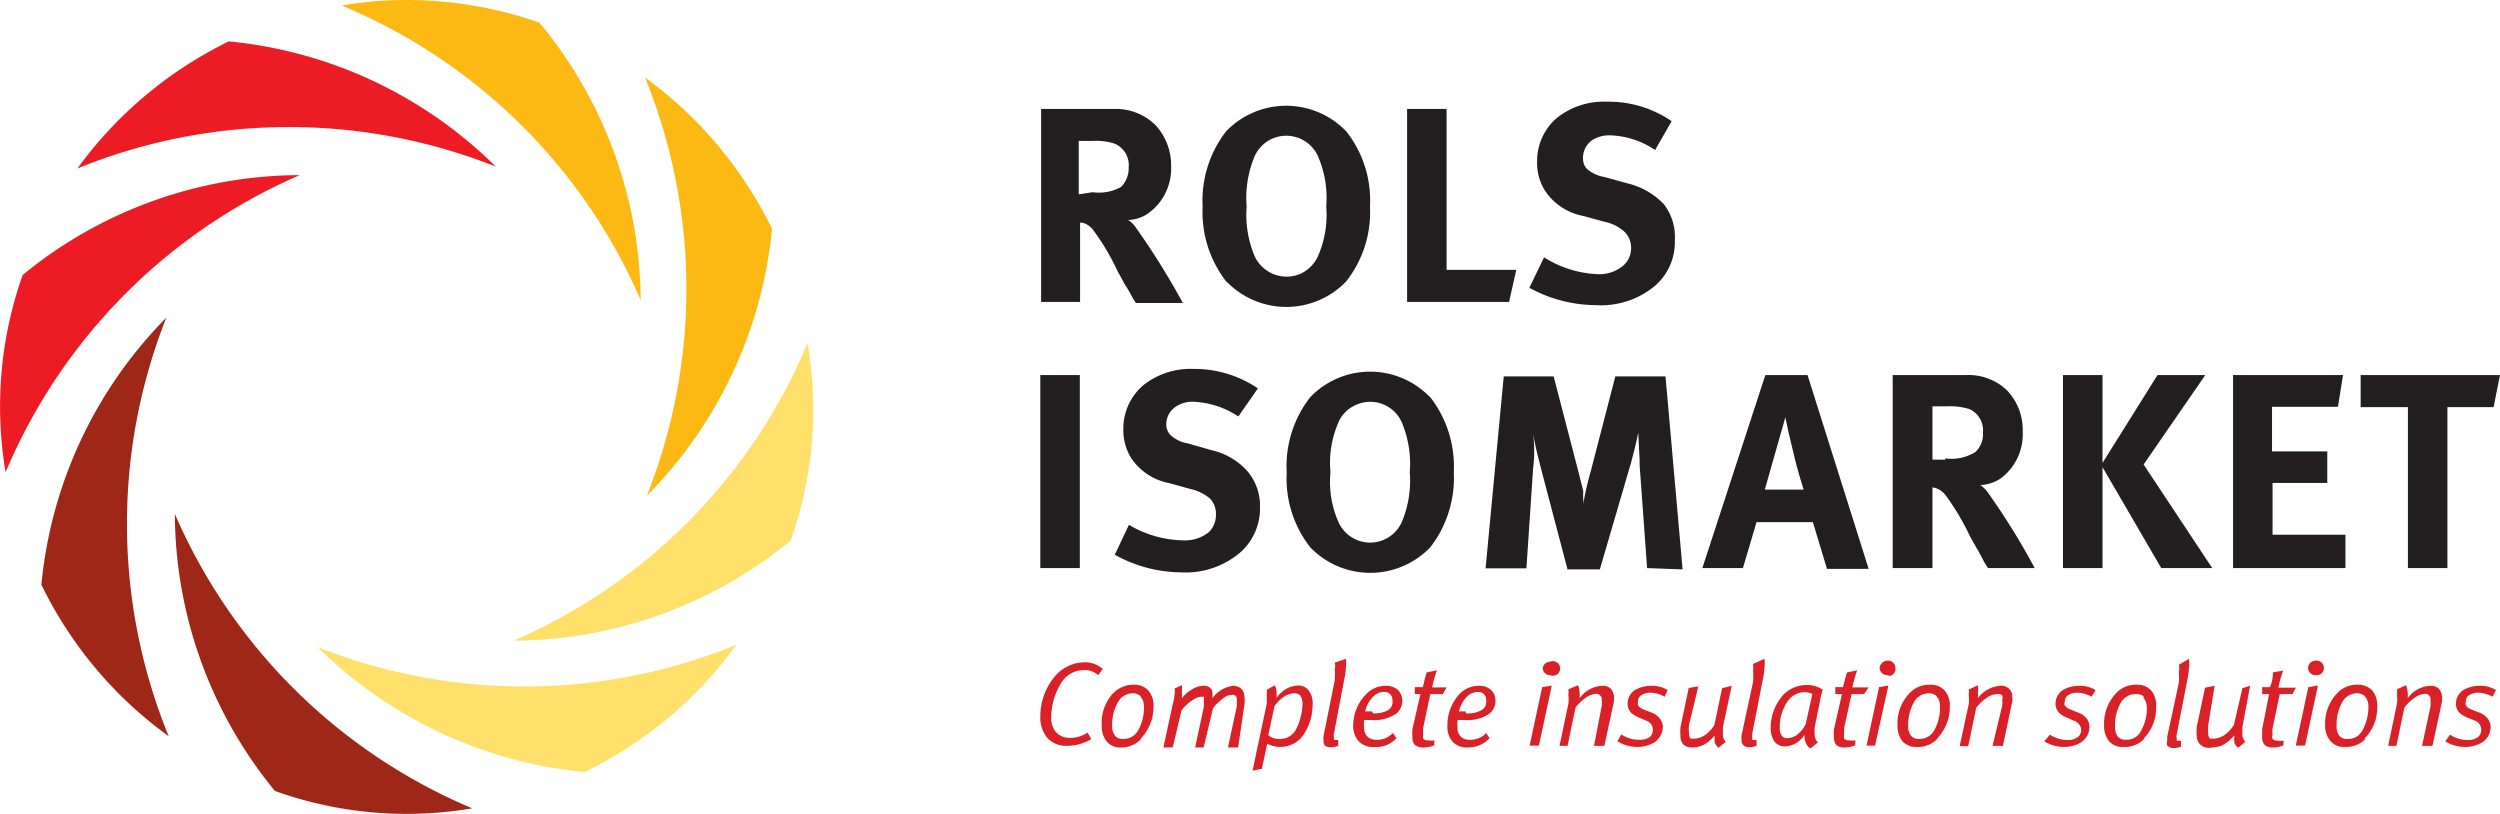
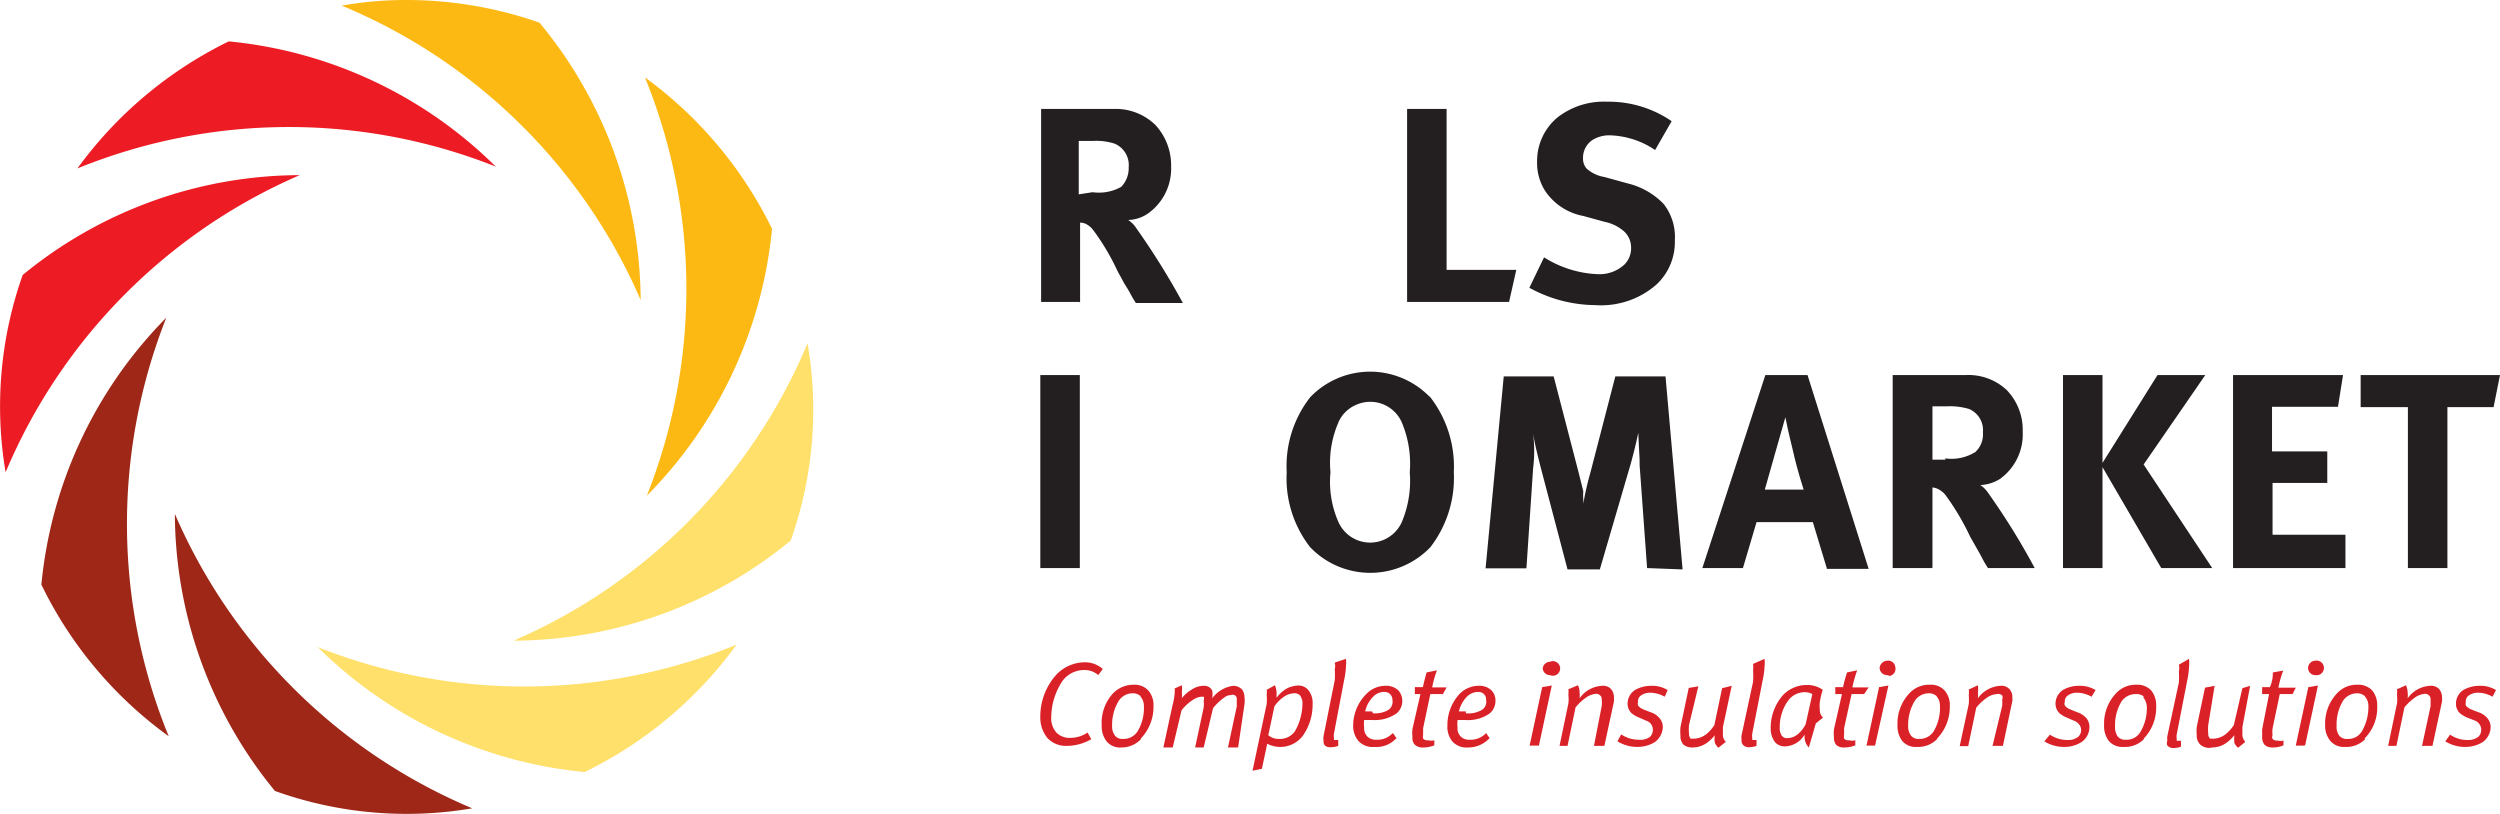
<svg xmlns="http://www.w3.org/2000/svg" id="Layer_1" data-name="Layer 1" width="93.65" height="30.49" viewBox="0 0 93.65 30.49">
  <title>svg_rols_isomarket</title>
  <path d="M24,11.24A16.43,16.43,0,0,0,20.21.85a15.06,15.06,0,0,0-5-.85,13.84,13.84,0,0,0-2.41.21A20.94,20.94,0,0,1,24,11.24Z" fill="#fdb913" />
  <path d="M18.57,6.24a16.45,16.45,0,0,0-10-4.69A15.31,15.31,0,0,0,2.9,6.31,21,21,0,0,1,18.57,6.24Z" fill="#ed1c24" />
  <path d="M11.23,6.56A16.43,16.43,0,0,0,.85,10.3a14.74,14.74,0,0,0-.64,7.39A21,21,0,0,1,11.23,6.56Z" fill="#ed1c24" />
  <path d="M6.23,11.9a16.44,16.44,0,0,0-4.68,10,15.17,15.17,0,0,0,4.77,5.68A21,21,0,0,1,6.23,11.9Z" fill="#9e2718" />
  <path d="M6.55,19.25A16.44,16.44,0,0,0,10.3,29.63a14.62,14.62,0,0,0,7.39.65A21,21,0,0,1,6.55,19.25Z" fill="#9e2718" />
  <path d="M11.9,24.24a16.42,16.42,0,0,0,10,4.68,15.27,15.27,0,0,0,5.69-4.77A21,21,0,0,1,11.9,24.24Z" fill="#ffe06a" />
  <path d="M19.24,24a16.46,16.46,0,0,0,10.38-3.75,14.62,14.62,0,0,0,.63-7.39A20.94,20.94,0,0,1,19.24,24Z" fill="#ffe06a" />
  <path d="M24.23,18.57a16.43,16.43,0,0,0,4.69-10A15.34,15.34,0,0,0,24.16,2.9,21,21,0,0,1,24.23,18.57Z" fill="#fdb913" />
  <path d="M41.14,25.29a.76.76,0,0,0-.54-.19,1,1,0,0,0-.87.52,2.47,2.47,0,0,0-.35,1.24.81.81,0,0,0,.19.58.69.69,0,0,0,.53.2,1.13,1.13,0,0,0,.64-.2l.14.25a1.84,1.84,0,0,1-.94.25.94.94,0,0,1-.71-.3,1.22,1.22,0,0,1-.26-.8,2.34,2.34,0,0,1,.55-1.51,1.48,1.48,0,0,1,1.09-.52,1,1,0,0,1,.7.25Z" fill="#da2128" />
  <path d="M42.74,27.69A1,1,0,0,1,42,28a.65.65,0,0,1-.54-.22.92.92,0,0,1-.19-.6A1.64,1.64,0,0,1,41.67,26a1.06,1.06,0,0,1,.8-.35.69.69,0,0,1,.54.21.83.83,0,0,1,.2.59,1.71,1.71,0,0,1-.47,1.21h0Zm0-1.6a.43.43,0,0,0-.31-.12.63.63,0,0,0-.52.28,1.72,1.72,0,0,0-.25.94.56.56,0,0,0,.11.37.35.35,0,0,0,.3.12.62.62,0,0,0,.56-.31,1.72,1.72,0,0,0,.22-.94.52.52,0,0,0-.14-.35Z" fill="#da2128" />
  <path d="M44.27,25.67a.75.75,0,0,1,0,.26.89.89,0,0,1,0,.23,1.22,1.22,0,0,1,.36-.32.81.81,0,0,1,.46-.15.33.33,0,0,1,.32.18.93.93,0,0,1,0,.29,1.15,1.15,0,0,1,.79-.47.47.47,0,0,1,.33.14.53.53,0,0,1,.09.3,1,1,0,0,1,0,.24L46.38,28H46l.33-1.54V26.2a.16.16,0,0,0-.08-.16.17.17,0,0,0-.14,0,.38.38,0,0,0-.25.09,2,2,0,0,0-.42.4L45.09,28h-.32l.32-1.5a1.22,1.22,0,0,0,0-.27.15.15,0,0,0,0-.13H45a.62.62,0,0,0-.27.09,1.71,1.71,0,0,0-.47.42L43.93,28h-.35l.34-1.57A2.1,2.1,0,0,0,44,26a.74.74,0,0,0,0-.21Z" fill="#da2128" />
  <path d="M47.76,25.67a1.05,1.05,0,0,1,.06.24v.23a1.2,1.2,0,0,1,.37-.34,1,1,0,0,1,.42-.12.48.48,0,0,1,.4.17.77.77,0,0,1,.16.54,2,2,0,0,1-.38,1.19,1.06,1.06,0,0,1-1.32.28l-.2.94-.35.07.53-2.5a1.93,1.93,0,0,0,0-.34.61.61,0,0,0,0-.19l.31-.17Zm-.25,1.87a.6.6,0,0,0,.43.14.68.68,0,0,0,.57-.29,2.14,2.14,0,0,0,.28-1,.52.52,0,0,0-.09-.34.28.28,0,0,0-.21-.08.72.72,0,0,0-.42.15,1.33,1.33,0,0,0-.33.34Z" fill="#da2128" />
  <path d="M50.42,24.68a1.41,1.41,0,0,1,0,.29,3,3,0,0,1-.07.51l-.38,2a.43.43,0,0,0,0,.16v.08h.16v.22a.75.75,0,0,1-.26.05.34.34,0,0,1-.24-.06.29.29,0,0,1-.05-.2.43.43,0,0,1,0-.16L50,25.48a2.71,2.71,0,0,0,0-.41.53.53,0,0,0,0-.25Z" fill="#da2128" />
  <path d="M52.3,27.66a1,1,0,0,1-.82.32.72.72,0,0,1-.59-.22.87.87,0,0,1-.2-.6A1.68,1.68,0,0,1,51.18,26a1,1,0,0,1,.72-.31.66.66,0,0,1,.48.17.59.59,0,0,1,.15.4.61.61,0,0,1-.21.46,1.43,1.43,0,0,1-.94.25H51.1a1.31,1.31,0,0,0,0,.28.45.45,0,0,0,.13.35.46.46,0,0,0,.33.11.76.76,0,0,0,.56-.2l.06-.05.15.22h0Zm-.87-.94A1,1,0,0,0,52,26.6a.37.37,0,0,0,.16-.38.29.29,0,0,0-.28-.3h-.06a.57.57,0,0,0-.4.2,1.09,1.09,0,0,0-.28.53h.26Z" fill="#da2128" />
  <path d="M54.05,26h-.47l-.27,1.28v.25a.33.33,0,0,0,0,.14.22.22,0,0,0,.19.06.45.45,0,0,0,.23,0v.19a1.1,1.1,0,0,1-.4.08A.44.44,0,0,1,53,27.9a.38.38,0,0,1-.09-.29,1.5,1.5,0,0,1,0-.3L53.21,26H53l0-.26h.3c.07-.3.1-.4.14-.55l.39-.08a3.58,3.58,0,0,0-.18.64h.54Z" fill="#da2128" />
  <path d="M55.79,27.66A1.08,1.08,0,0,1,55,28a.72.72,0,0,1-.59-.22.86.86,0,0,1-.19-.6A1.72,1.72,0,0,1,54.67,26a1,1,0,0,1,.72-.31.65.65,0,0,1,.48.17.54.54,0,0,1,.15.4.61.61,0,0,1-.21.46,1.4,1.4,0,0,1-.93.25H54.6a1.31,1.31,0,0,0,0,.28.42.42,0,0,0,.13.35.44.44,0,0,0,.33.11.79.79,0,0,0,.56-.2l.05-.05.15.22h0Zm-.88-.94a1,1,0,0,0,.59-.12.36.36,0,0,0,.17-.38.28.28,0,0,0-.27-.3h-.06a.6.6,0,0,0-.41.2,1.18,1.18,0,0,0-.28.53h.26Z" fill="#da2128" />
  <path d="M57.65,27.93H57.3l.47-2.19.36-.06-.48,2.24h0Zm.41-2.64a.27.27,0,0,1-.27-.26.28.28,0,0,1,.27-.24.27.27,0,1,1,.22.5A.28.28,0,0,1,58.06,25.29Z" fill="#da2128" />
  <path d="M59.11,25.67a.58.58,0,0,1,.06.26.89.89,0,0,1,0,.23,1.1,1.1,0,0,1,.85-.47.42.42,0,0,1,.32.11.5.5,0,0,1,.12.33v.14l-.36,1.67h-.39L60,26.45a1,1,0,0,0,0-.24.17.17,0,0,0-.06-.16.2.2,0,0,0-.15-.06.8.8,0,0,0-.3.09,1.89,1.89,0,0,0-.47.42l-.3,1.44h-.3l.33-1.58a1.26,1.26,0,0,0,0-.33.74.74,0,0,0,0-.21Z" fill="#da2128" />
  <path d="M62.36,26.1a1.12,1.12,0,0,0-.51-.15.59.59,0,0,0-.36.09.26.26,0,0,0-.13.25.33.33,0,0,0,0,.14.52.52,0,0,0,.19.14l.28.11a.71.71,0,0,1,.35.24.52.52,0,0,1,.11.32.74.74,0,0,1-.3.56,1.25,1.25,0,0,1-.65.18,1.42,1.42,0,0,1-.75-.21l.14-.26a1.16,1.16,0,0,0,.65.2.61.61,0,0,0,.43-.11.37.37,0,0,0,0-.52.51.51,0,0,0-.16-.09l-.25-.11a1.05,1.05,0,0,1-.29-.17.5.5,0,0,1-.14-.35.61.61,0,0,1,.29-.52,1.23,1.23,0,0,1,.59-.15,1.11,1.11,0,0,1,.62.16Z" fill="#da2128" />
  <path d="M64.87,25.69l-.33,1.55v.3a.36.36,0,0,0,.11.25l-.28.22a.59.59,0,0,1-.13-.18.71.71,0,0,1,0-.29,1.54,1.54,0,0,1-.29.28.92.92,0,0,1-.54.18.52.52,0,0,1-.34-.1.46.46,0,0,1-.12-.34,1.71,1.71,0,0,1,0-.32l.31-1.47.36-.06-.35,1.45a1.61,1.61,0,0,0,0,.31.3.3,0,0,0,.06.2h.14a.8.8,0,0,0,.45-.17,1.38,1.38,0,0,0,.3-.34l.29-1.38Z" fill="#da2128" />
  <path d="M66.1,24.68a1.41,1.41,0,0,1,0,.29,3,3,0,0,1-.07.51l-.39,2a.43.43,0,0,0,0,.16v.08h.16v.22a.85.85,0,0,1-.26.05.3.3,0,0,1-.25-.09.25.25,0,0,1-.05-.19.48.48,0,0,1,0-.17l.43-2a3,3,0,0,0,0-.42,1,1,0,0,0,0-.25Z" fill="#da2128" />
-   <path d="M67.76,28a.55.55,0,0,1-.16-.39v-.09a.89.89,0,0,1-.75.44.48.48,0,0,1-.36-.16.85.85,0,0,1-.16-.53,1.86,1.86,0,0,1,.46-1.23,1.23,1.23,0,0,1,.88-.38,1,1,0,0,1,.61.18,3.13,3.13,0,0,0-.11.46l-.19.93a1.4,1.4,0,0,0,0,.29.38.38,0,0,0,.12.29l-.27.22h0Zm.13-2a.58.58,0,0,0-.28-.07.77.77,0,0,0-.63.32,1.68,1.68,0,0,0-.31,1,.51.51,0,0,0,.07.3.23.23,0,0,0,.22.1.63.63,0,0,0,.39-.15,1.16,1.16,0,0,0,.29-.37Z" fill="#da2128" />
+   <path d="M67.76,28a.55.55,0,0,1-.16-.39v-.09a.89.89,0,0,1-.75.44.48.48,0,0,1-.36-.16.85.85,0,0,1-.16-.53,1.86,1.86,0,0,1,.46-1.23,1.23,1.23,0,0,1,.88-.38,1,1,0,0,1,.61.18,3.13,3.13,0,0,0-.11.46a1.4,1.4,0,0,0,0,.29.38.38,0,0,0,.12.29l-.27.22h0Zm.13-2a.58.58,0,0,0-.28-.07.77.77,0,0,0-.63.32,1.68,1.68,0,0,0-.31,1,.51.51,0,0,0,.07.3.23.23,0,0,0,.22.1.63.63,0,0,0,.39-.15,1.16,1.16,0,0,0,.29-.37Z" fill="#da2128" />
  <path d="M69.83,26h-.47l-.28,1.28v.25a.33.33,0,0,0,0,.14.22.22,0,0,0,.19.06.45.45,0,0,0,.23,0v.19a1.1,1.1,0,0,1-.4.08.44.44,0,0,1-.31-.09.42.42,0,0,1-.09-.29,1.5,1.5,0,0,1,0-.3L69,26h-.25l0-.26h.29a5.17,5.17,0,0,1,.15-.55l.38-.08a4.67,4.67,0,0,0-.18.64H70Z" fill="#da2128" />
  <path d="M70.24,27.93h-.32l.47-2.19.35-.06-.5,2.25Zm.45-2.64a.28.28,0,0,1-.28-.26.3.3,0,0,1,.28-.28A.27.27,0,0,1,71,25a.27.27,0,0,1-.21.32Z" fill="#da2128" />
  <path d="M72.56,27.69a1,1,0,0,1-.76.29.66.66,0,0,1-.54-.22.93.93,0,0,1-.18-.6A1.64,1.64,0,0,1,71.5,26a1,1,0,0,1,.8-.35.69.69,0,0,1,.54.21.83.83,0,0,1,.2.59,1.71,1.71,0,0,1-.47,1.21h0Zm0-1.6a.43.43,0,0,0-.31-.12.63.63,0,0,0-.52.28,1.72,1.72,0,0,0-.25.94.56.56,0,0,0,.11.37.35.35,0,0,0,.3.12.62.62,0,0,0,.56-.31,1.72,1.72,0,0,0,.22-.94.51.51,0,0,0-.13-.35Z" fill="#da2128" />
  <path d="M74.09,25.67a.75.75,0,0,1,0,.26.89.89,0,0,1,0,.23,1.12,1.12,0,0,1,.85-.47.41.41,0,0,1,.32.11.41.41,0,0,1,.12.33.33.33,0,0,1,0,.14l-.35,1.67h-.39L75,26.45a1,1,0,0,0,0-.24.18.18,0,0,0,0-.16A.22.22,0,0,0,74.8,26a.75.75,0,0,0-.3.09,1.89,1.89,0,0,0-.47.42l-.3,1.44h-.32l.34-1.58a1.88,1.88,0,0,0,0-.33.74.74,0,0,0,0-.21Z" fill="#da2128" />
  <path d="M78.35,26.1a1.12,1.12,0,0,0-.51-.15.57.57,0,0,0-.36.09.26.26,0,0,0-.13.25.17.17,0,0,0,0,.14.45.45,0,0,0,.19.14l.27.11a.74.74,0,0,1,.36.24.51.51,0,0,1,.1.32.68.68,0,0,1-.3.56,1.19,1.19,0,0,1-.64.18,1.39,1.39,0,0,1-.75-.21l.21-.25a1.16,1.16,0,0,0,.65.2.6.6,0,0,0,.41-.12.34.34,0,0,0,0-.5.42.42,0,0,0-.18-.11l-.25-.11a1,1,0,0,1-.28-.17.5.5,0,0,1-.14-.35.61.61,0,0,1,.29-.52,1.2,1.2,0,0,1,.59-.15,1.13,1.13,0,0,1,.62.16Z" fill="#da2128" />
  <path d="M80.31,27.69a1,1,0,0,1-.76.29.67.67,0,0,1-.55-.22.91.91,0,0,1-.18-.6A1.64,1.64,0,0,1,79.24,26a1,1,0,0,1,.79-.35.71.71,0,0,1,.55.21.87.87,0,0,1,.19.59,1.66,1.66,0,0,1-.46,1.21h0Zm0-1.6A.47.47,0,0,0,80,26a.64.64,0,0,0-.53.28,1.71,1.71,0,0,0-.24.94.61.61,0,0,0,.1.37.36.36,0,0,0,.31.12.59.59,0,0,0,.55-.31,1.73,1.73,0,0,0,.23-.94.64.64,0,0,0-.14-.35Z" fill="#da2128" />
  <path d="M82,24.68A1.41,1.41,0,0,1,82,25a3,3,0,0,1-.07.51l-.39,2a.43.43,0,0,0,0,.16v.08h.16v.22a.75.75,0,0,1-.26.05.3.3,0,0,1-.25-.09.25.25,0,0,1,0-.19.48.48,0,0,1,0-.17l.43-2a3,3,0,0,0,0-.42.53.53,0,0,0,0-.25Z" fill="#da2128" />
  <path d="M84.29,25.69,84,27.24v.3a.41.41,0,0,0,.11.25l-.27.22a.49.49,0,0,1-.14-.18,1.4,1.4,0,0,1,0-.29,1.54,1.54,0,0,1-.29.28.92.92,0,0,1-.54.18.49.49,0,0,1-.46-.12.46.46,0,0,1-.12-.34,1.61,1.61,0,0,1,0-.31l.31-1.47.36-.07-.24,1.47a1.61,1.61,0,0,0,0,.31.26.26,0,0,0,.07.2h.14a.79.79,0,0,0,.42-.15,1.42,1.42,0,0,0,.33-.36L84,25.78Z" fill="#da2128" />
  <path d="M85.88,26H85.4l-.27,1.29a1,1,0,0,0,0,.25.17.17,0,0,0,0,.14.22.22,0,0,0,.19.06.41.41,0,0,0,.22,0v.18a1,1,0,0,1-.39.08.44.44,0,0,1-.31-.09.43.43,0,0,1-.1-.29v-.3L85,26h-.26l0-.26h.29a1.22,1.22,0,0,0,.11-.55l.39-.07a3.58,3.58,0,0,0-.18.64H86Z" fill="#da2128" />
  <path d="M86.3,27.93H86l.47-2.19.36-.06-.48,2.24h0Zm.43-2.64a.27.27,0,0,1-.27-.26.28.28,0,0,1,.27-.28.27.27,0,0,1,.1.54Z" fill="#da2128" />
  <path d="M88.6,27.69a1,1,0,0,1-.76.29.66.66,0,0,1-.54-.22.87.87,0,0,1-.2-.6A1.64,1.64,0,0,1,87.52,26a1,1,0,0,1,.79-.35.72.72,0,0,1,.55.21.87.87,0,0,1,.19.59,1.63,1.63,0,0,1-.47,1.21h0Zm0-1.6a.43.43,0,0,0-.31-.12.64.64,0,0,0-.52.28,1.71,1.71,0,0,0-.24.94.55.55,0,0,0,.1.37.36.36,0,0,0,.31.12.59.59,0,0,0,.55-.31,1.82,1.82,0,0,0,.23-.94.52.52,0,0,0-.14-.35Z" fill="#da2128" />
  <path d="M90.13,25.67a.76.76,0,0,1,.06.26.89.89,0,0,1,0,.23,1.1,1.1,0,0,1,.85-.47.42.42,0,0,1,.32.11.5.5,0,0,1,.12.33v.14l-.36,1.67h-.39l.32-1.49v-.24a.19.19,0,0,0-.06-.16.2.2,0,0,0-.15-.06.8.8,0,0,0-.3.09,1.89,1.89,0,0,0-.47.42l-.3,1.44h-.31l.33-1.58a1.26,1.26,0,0,0,0-.33.74.74,0,0,0,0-.21Z" fill="#da2128" />
  <path d="M93.37,26.1a1.12,1.12,0,0,0-.51-.15.59.59,0,0,0-.36.09.26.26,0,0,0-.13.25.33.33,0,0,0,0,.14.52.52,0,0,0,.19.14l.28.11a.71.71,0,0,1,.35.24.52.52,0,0,1,.11.32.71.71,0,0,1-.3.56,1.25,1.25,0,0,1-.65.18,1.39,1.39,0,0,1-.75-.21l.18-.25a1.13,1.13,0,0,0,.64.2.63.63,0,0,0,.42-.12.37.37,0,0,0,0-.52.34.34,0,0,0-.14-.09l-.28-.11a1.17,1.17,0,0,1-.28-.17.5.5,0,0,1-.14-.35.61.61,0,0,1,.29-.52,1.23,1.23,0,0,1,.59-.15,1.13,1.13,0,0,1,.62.16Z" fill="#da2128" />
  <path d="M40.44,11.31H39V4.08h2.75a2.13,2.13,0,0,1,1.53.6,2.23,2.23,0,0,1,.59,1.56A2.06,2.06,0,0,1,43,8a1.36,1.36,0,0,1-.74.24,1,1,0,0,1,.3.3,28,28,0,0,1,1.75,2.81H42.55c-.19-.29-.2-.36-.34-.58s-.1-.17-.34-.6a8.67,8.67,0,0,0-.94-1.58.83.83,0,0,0-.23-.19.48.48,0,0,0-.24-.06v3h0Zm.49-4.11A1.71,1.71,0,0,0,42,7a1,1,0,0,0,.28-.73.87.87,0,0,0-.53-.89,2.26,2.26,0,0,0-.82-.1h-.52v2Z" fill="#231f20" />
-   <path d="M50.43,4.92a4.17,4.17,0,0,1,.89,2.81,4.2,4.2,0,0,1-.89,2.81,3.11,3.11,0,0,1-4.41.08l-.09-.08a4.25,4.25,0,0,1-.88-2.81,4.23,4.23,0,0,1,.88-2.81,3.12,3.12,0,0,1,4.41-.09l.09.09ZM47,5.85a4,4,0,0,0-.3,1.88A4,4,0,0,0,47,9.6a1.32,1.32,0,0,0,1.73.65,1.35,1.35,0,0,0,.64-.65,3.87,3.87,0,0,0,.31-1.87,3.91,3.91,0,0,0-.31-1.88,1.3,1.3,0,0,0-2.37,0Z" fill="#231f20" />
  <polygon points="56.53 11.31 52.71 11.31 52.71 4.08 54.19 4.08 54.19 10.11 56.8 10.11 56.53 11.31" fill="#231f20" />
  <path d="M62,5.62a3.17,3.17,0,0,0-1.68-.55,1.19,1.19,0,0,0-.66.17.8.8,0,0,0-.36.7.56.56,0,0,0,.13.37,1.31,1.31,0,0,0,.67.32l.87.24a2.78,2.78,0,0,1,1.35.77A2,2,0,0,1,62.74,9a2.18,2.18,0,0,1-.69,1.66,3.15,3.15,0,0,1-2.29.77,5.2,5.2,0,0,1-2.47-.65l.55-1.14a4.06,4.06,0,0,0,2,.63,1.38,1.38,0,0,0,1-.35.87.87,0,0,0,.26-.68.82.82,0,0,0-.26-.57,1.57,1.57,0,0,0-.73-.36l-.8-.22a2.21,2.21,0,0,1-1.43-.94,1.94,1.94,0,0,1-.3-1.1,2.12,2.12,0,0,1,.75-1.64,2.82,2.82,0,0,1,1.87-.6,4.16,4.16,0,0,1,2.42.73Z" fill="#231f20" />
  <rect x="38.97" y="14.05" width="1.48" height="7.23" fill="#231f20" />
-   <path d="M46.39,15.6a3.32,3.32,0,0,0-1.67-.55,1.13,1.13,0,0,0-.67.18.79.79,0,0,0-.36.68.55.55,0,0,0,.15.38,1.24,1.24,0,0,0,.66.32l.87.25a2.57,2.57,0,0,1,1.34.77A2,2,0,0,1,47.2,19a2.21,2.21,0,0,1-.7,1.66,3.16,3.16,0,0,1-2.28.78,5.17,5.17,0,0,1-2.46-.66l.53-1.12a4.08,4.08,0,0,0,2,.58,1.43,1.43,0,0,0,1-.31.93.93,0,0,0,.26-.67.82.82,0,0,0-.22-.58,1.67,1.67,0,0,0-.73-.36l-.79-.22a2.22,2.22,0,0,1-1.43-.93,2,2,0,0,1-.3-1.11,2.13,2.13,0,0,1,.75-1.63,2.83,2.83,0,0,1,1.88-.61,4.22,4.22,0,0,1,2.41.73Z" fill="#231f20" />
  <path d="M53.58,14.88a4.25,4.25,0,0,1,.88,2.81,4.25,4.25,0,0,1-.88,2.81,3.12,3.12,0,0,1-4.41.09l-.09-.09a4.19,4.19,0,0,1-.88-2.81,4.19,4.19,0,0,1,.88-2.81,3.11,3.11,0,0,1,4.41-.08l.09.08Zm-3.44.94a3.75,3.75,0,0,0-.3,1.87,3.73,3.73,0,0,0,.3,1.87,1.3,1.3,0,0,0,2.37,0,4,4,0,0,0,.3-1.87,4,4,0,0,0-.3-1.87,1.29,1.29,0,0,0-1.72-.65,1.27,1.27,0,0,0-.65.64Z" fill="#231f20" />
  <path d="M61.7,21.28l-.28-3.86c0-.38,0-.08-.05-1.21-.09.44-.18.78-.27,1.12l-1.17,4H58.72l-1-3.8c-.13-.52-.22-.86-.29-1.29a5.28,5.28,0,0,1,0,1.31l-.25,3.74H55.65l.68-7.19H58.2l.94,3.62.17.68a1.82,1.82,0,0,0,0,.3c0,.1,0,.11,0,.17a11.25,11.25,0,0,1,.27-1.18l.93-3.59h1.88l.64,7.23Z" fill="#231f20" />
  <path d="M68.43,21.28l-.52-1.72H65.8l-.51,1.72H63.77l2.36-7.23h1.58L70,21.31H68.43Zm-.86-2.92c-.23-.73-.32-1.1-.4-1.45s-.15-.58-.29-1.28L66.49,17c-.18.66-.27.93-.38,1.34h1.46Z" fill="#231f20" />
  <path d="M72.37,21.28H70.9V14.05h2.75a2.08,2.08,0,0,1,1.53.57,2.14,2.14,0,0,1,.59,1.55,2.05,2.05,0,0,1-.85,1.77,1.5,1.5,0,0,1-.74.23,1.07,1.07,0,0,1,.3.3,26.25,26.25,0,0,1,1.74,2.81H74.47c-.19-.29-.21-.37-.33-.58l-.34-.6a9.28,9.28,0,0,0-.94-1.58.88.88,0,0,0-.24-.19.62.62,0,0,0-.23-.07v3h0Zm.49-4.11A1.69,1.69,0,0,0,74,16.93a.9.9,0,0,0,.28-.73.86.86,0,0,0-.52-.88,2.5,2.5,0,0,0-.82-.1h-.55v2h.49Z" fill="#231f20" />
  <polygon points="80.96 21.28 78.76 17.5 78.76 21.28 77.28 21.28 77.28 14.05 78.76 14.05 78.76 17.34 80.82 14.05 82.61 14.05 80.3 17.4 82.87 21.28 80.96 21.28" fill="#231f20" />
  <polygon points="83.65 21.28 83.65 14.05 87.77 14.05 87.58 15.24 85.11 15.24 85.11 16.91 87.18 16.91 87.18 18.09 85.13 18.09 85.13 20.03 87.86 20.03 87.86 21.28 83.65 21.28" fill="#231f20" />
  <polygon points="93.41 15.25 91.68 15.25 91.68 21.28 90.2 21.28 90.2 15.25 88.43 15.25 88.43 14.05 93.65 14.05 93.41 15.25" fill="#231f20" />
</svg>